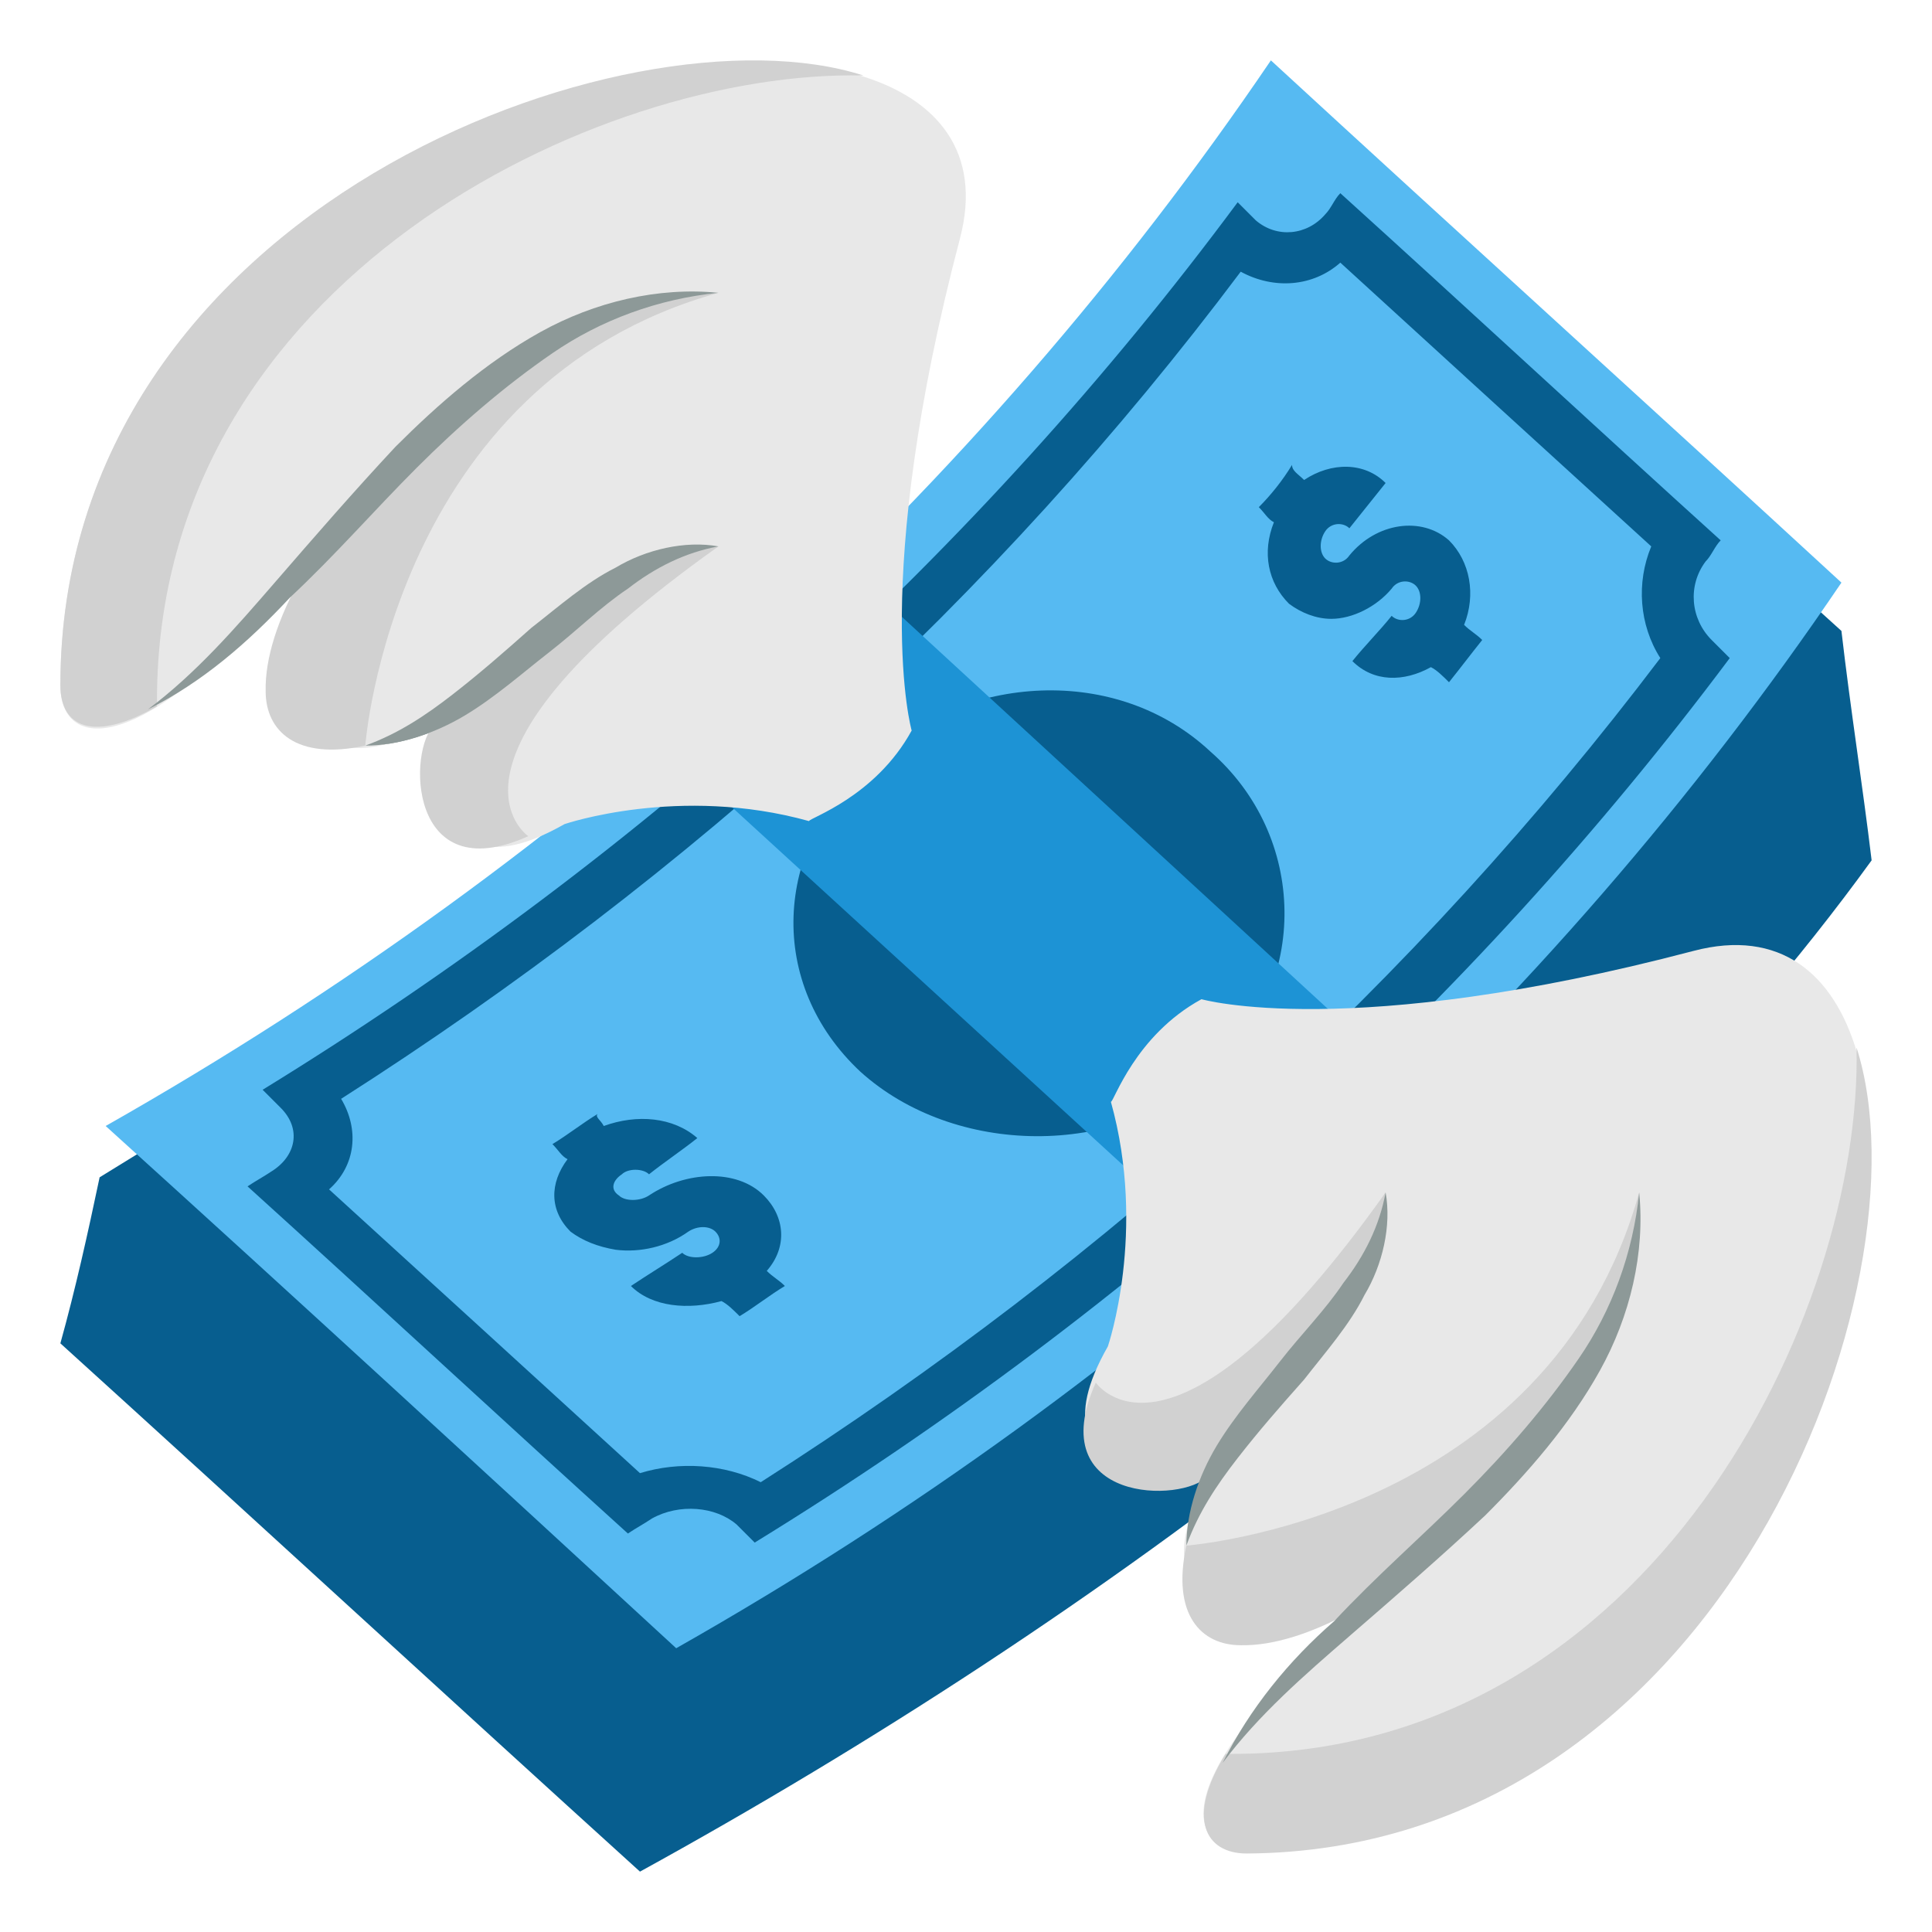
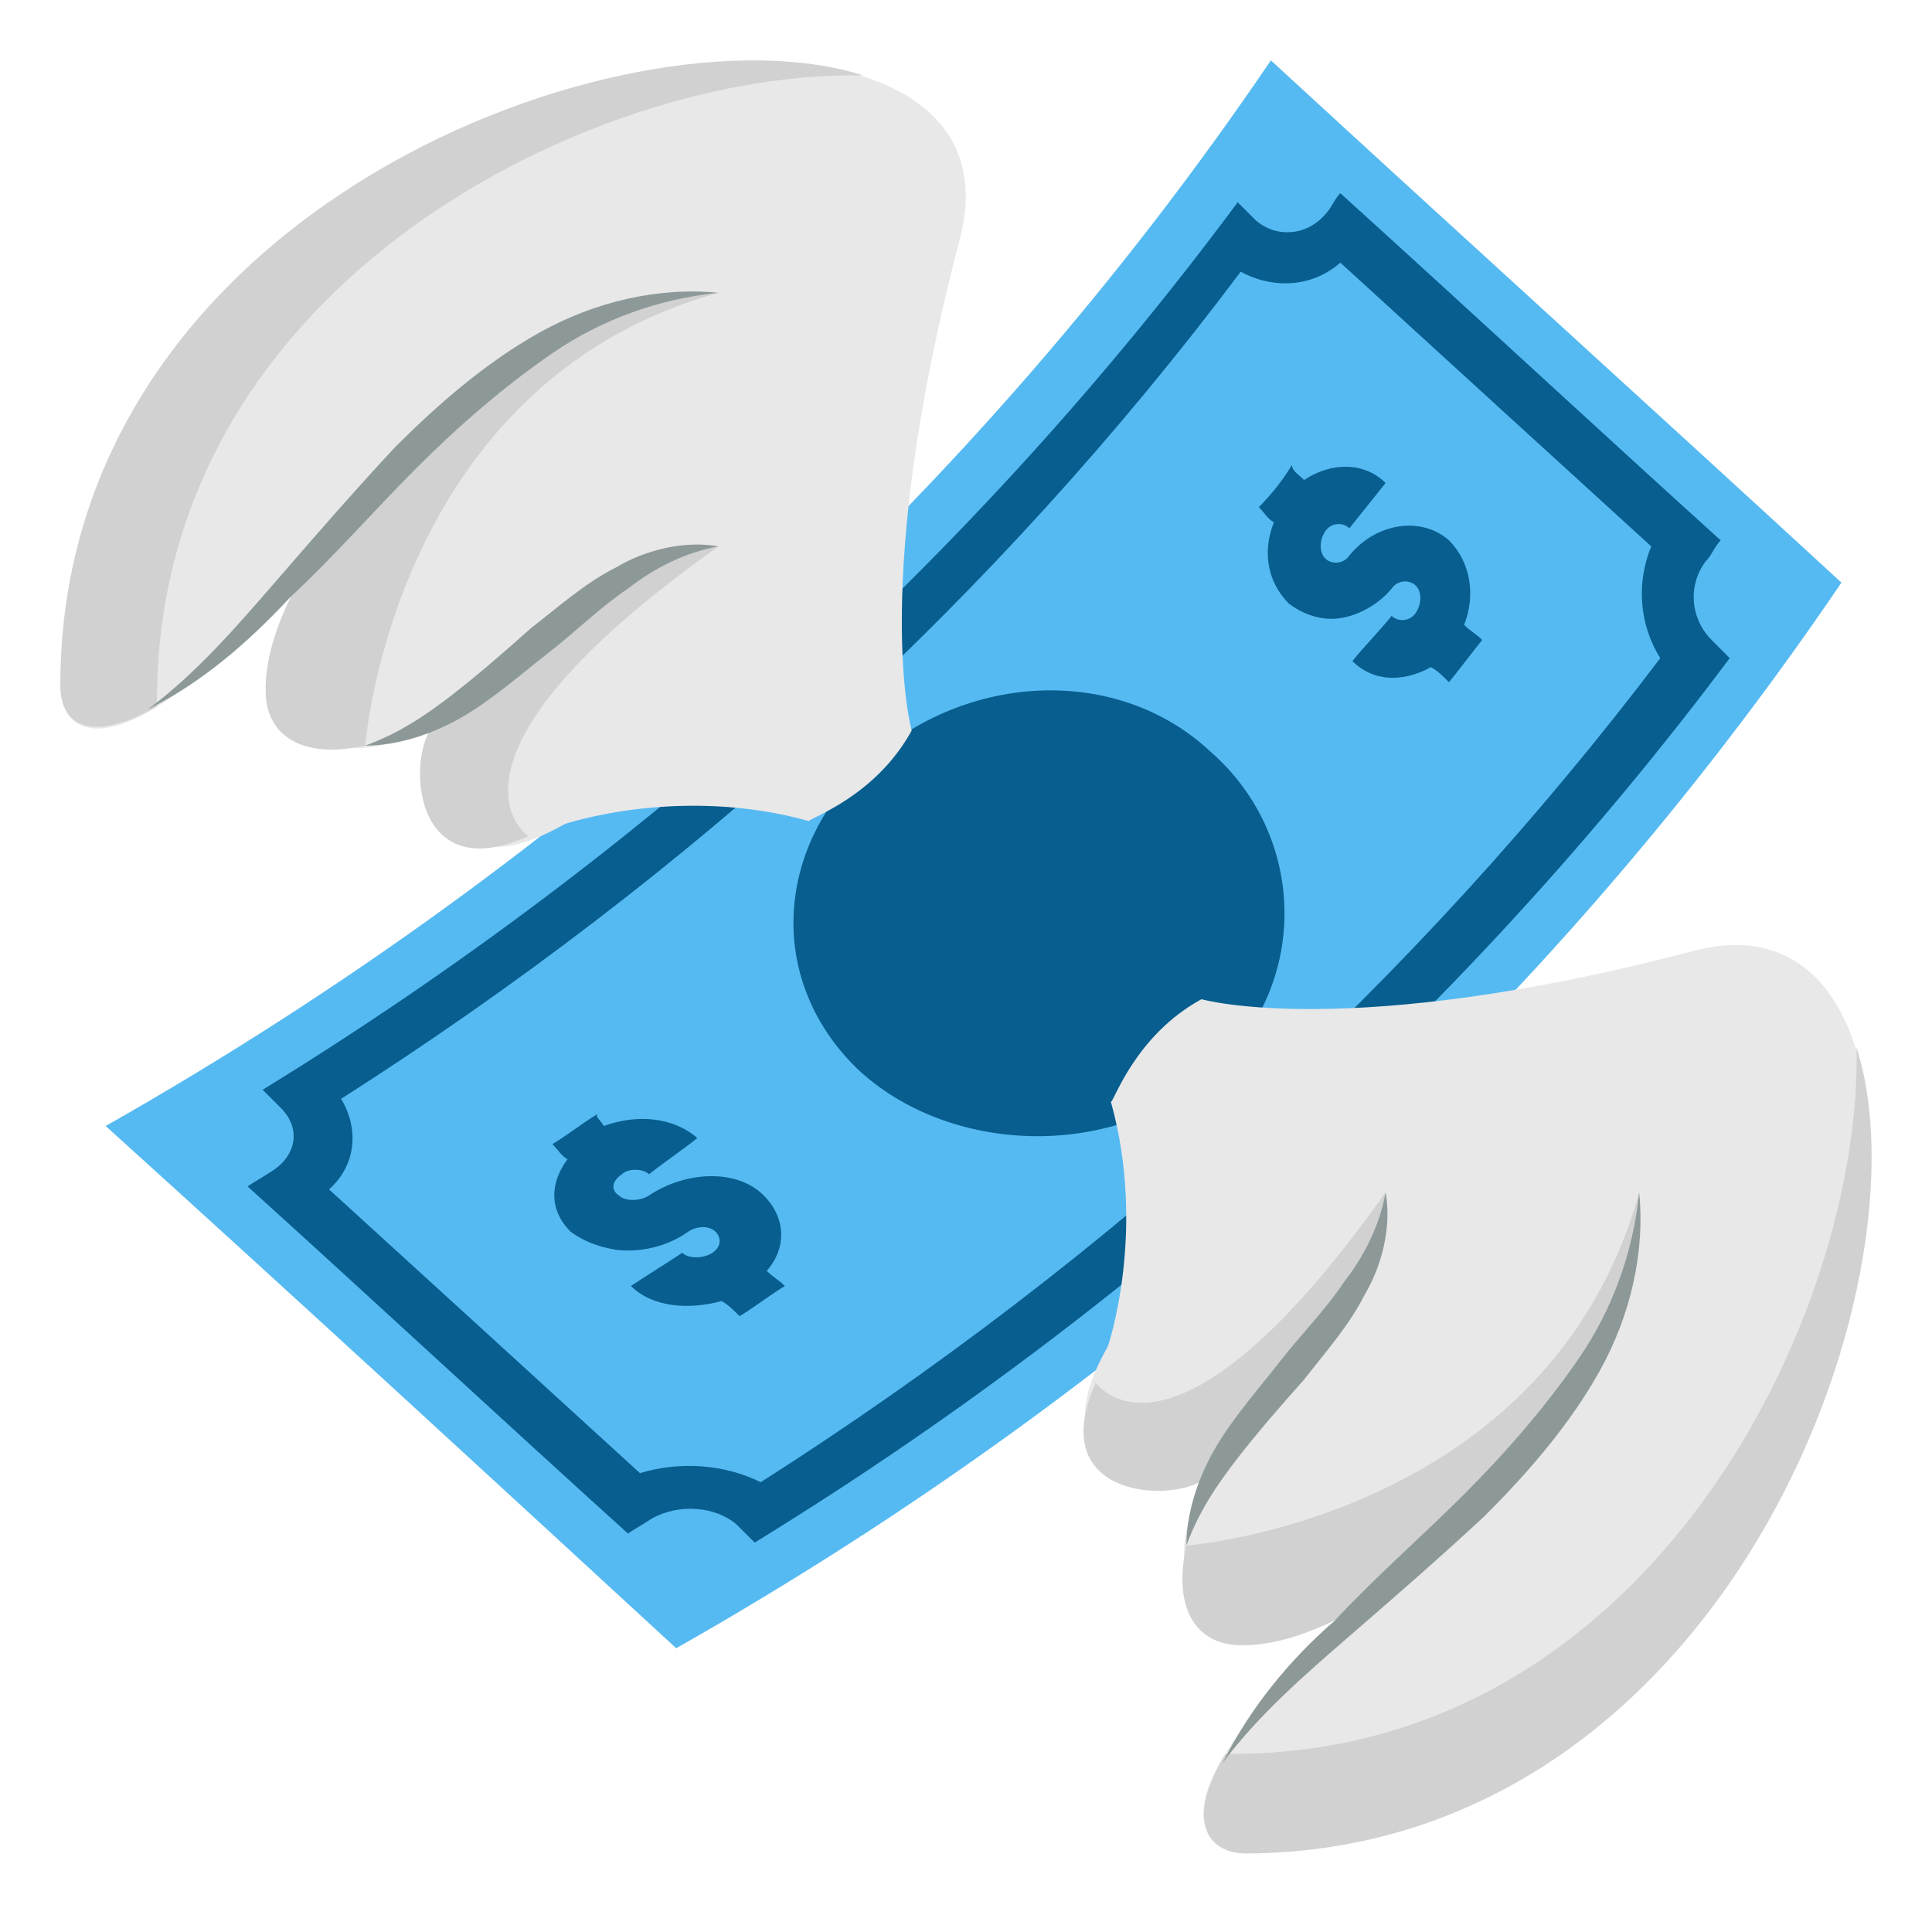
<svg xmlns="http://www.w3.org/2000/svg" width="800" height="800" viewBox="0 0 800 800" fill="none">
-   <path d="M762.5 261.25C685 191.25 607.5 120 530 50C416.25 222.5 223.75 376.25 41.25 487.5C36.25 511.25 31.25 533.75 25 556.25C105 628.75 185 702.5 265 775C453.75 671.25 653.75 523.75 775 356.25C771.25 325 766.25 293.75 762.5 261.25Z" fill="#075E8F" />
  <path d="M280 682.5C201.25 610 122.5 537.5 43.75 466.25C240 355 405 203.75 526.25 25C605 97.5 683.75 168.75 762.5 241.25C641.25 420 476.25 571.25 280 682.5Z" fill="#56BAF2" />
  <path d="M260 635C207.5 587.5 155 538.75 102.5 491.25C106.25 488.75 108.75 487.5 112.5 485C122.5 478.75 125 467.5 116.25 458.75L108.75 451.25C267.5 353.75 405 228.75 512.5 83.75L520 91.25C528.75 98.75 541.25 97.5 548.75 88.75C551.25 86.25 552.5 82.5 555 80C607.5 127.5 660 176.25 712.5 223.75C710 226.25 708.75 230 706.25 232.5C698.75 242.5 700 256.25 708.75 265L716.25 272.5C608.75 416.25 471.25 541.25 312.5 638.75L305 631.25C296.25 623.75 281.25 622.5 270 628.75C266.25 631.25 263.75 632.5 260 635ZM136.25 492.5C178.75 531.25 221.25 570 265 610C281.25 605 300 606.25 315 613.75C460 521.25 586.25 406.25 687.5 272.5C678.75 258.75 677.5 241.25 683.75 226.25C641.25 187.5 598.75 148.75 555 108.75C543.75 118.75 527.5 120 513.75 112.5C412.5 247.5 286.25 362.5 141.25 455C148.75 467.5 147.5 482.5 136.25 492.5Z" fill="#075E8F" />
  <path d="M250 466.25C263.75 461.25 278.75 462.5 288.75 471.25C282.5 476.25 275 481.25 268.75 486.25C266.25 483.75 260 483.75 257.5 486.25C253.75 488.75 252.5 492.5 256.25 495C258.75 497.5 265 497.5 268.75 495C283.75 485 305 483.75 316.25 495C325 503.75 326.25 516.25 317.5 526.25C320 528.75 322.5 530 325 532.5C318.75 536.25 312.5 541.25 306.25 545C303.75 542.5 301.25 540 298.75 538.75C285 542.5 270 541.25 261.25 532.5C268.75 527.5 275 523.75 282.5 518.75C285 521.25 291.25 521.25 295 518.75C298.75 516.25 298.75 512.5 296.25 510C293.75 507.5 288.75 507.5 285 510C276.25 516.25 265 518.75 255 517.5C247.5 516.25 241.25 513.75 236.25 510C227.5 501.25 227.5 490 235 480C232.5 478.75 231.25 476.25 228.75 473.75C235 470 241.25 465 247.5 461.25C246.25 462.5 248.75 463.75 250 466.25Z" fill="#075E8F" />
  <path d="M540 198.75C551.25 191.25 565 191.25 573.75 200L558.75 218.75C556.25 216.25 551.25 216.25 548.75 220C546.25 223.75 546.25 228.75 548.75 231.25C551.25 233.75 556.25 233.75 558.75 230C570 216.25 588.75 213.75 600 223.75C608.75 232.5 611.25 246.25 606.25 258.75C608.75 261.25 611.25 262.5 613.75 265C608.75 271.25 605 276.25 600 282.5C597.5 280 595 277.5 592.5 276.25C581.25 282.5 568.75 282.5 560 273.75C565 267.5 571.25 261.25 576.25 255C578.75 257.5 583.75 257.5 586.25 253.75C588.75 250 588.75 245 586.25 242.5C583.75 240 578.75 240 576.25 243.75C570 251.25 560 256.25 551.25 256.25C545 256.25 538.75 253.75 533.75 250C525 241.25 522.5 228.75 527.5 216.25C525 215 523.75 212.5 521.25 210C526.25 205 531.25 198.75 535 192.5C535 195 537.5 196.25 540 198.75Z" fill="#075E8F" />
  <path d="M502.5 443.75C462.5 480 395 478.75 356.25 443.75C317.5 407.5 320 351.25 360 315C400 278.75 462.5 275 501.25 311.25C541.25 346.25 542.5 407.5 502.5 443.75Z" fill="#075E8F" />
-   <path d="M272.5 306.25L508.75 522.5C536.25 500 561.25 476.25 586.25 451.25L351.25 235C326.25 258.75 300 282.5 272.5 306.25Z" fill="#1D93D5" />
-   <path d="M510 617.5C536.25 597.5 562.5 576.25 587.5 555V450C562.5 475 536.25 498.75 510 521.25V617.5Z" fill="#DBB471" />
-   <path d="M151.25 308.75C165 303.75 176.25 296.25 187.5 287.5C198.75 278.75 208.75 270 220 260C231.25 251.25 242.5 241.25 255 235C267.5 227.5 283.75 223.75 297.5 226.25C283.75 228.75 271.25 235 260 243.75C248.75 251.25 238.75 261.25 227.5 270C216.25 278.75 205 288.75 192.5 296.25C180 303.75 165 308.75 151.25 308.75Z" fill="#8D9998" />
+   <path d="M510 617.5C536.25 597.5 562.5 576.25 587.5 555V450C562.5 475 536.25 498.75 510 521.25V617.5" fill="#DBB471" />
  <path d="M497.5 413.75C497.5 413.75 558.75 431.25 701.25 393.75C843.75 356.25 776.25 766.25 516.25 766.25C487.5 766.25 486.25 730 566.25 665C566.25 665 453.75 691.25 502.5 607.5C502.5 607.5 422.5 621.25 458.75 557.5C458.75 557.5 475 510 460 456.25C461.25 456.25 470 428.75 497.5 413.75Z" fill="#E8E8E8" />
  <path d="M768.75 433.75C771.25 543.75 683.75 726.25 510 726.25H507.5C491.25 752.5 498.75 767.5 516.25 767.5C713.75 766.25 800 531.25 768.75 433.75Z" fill="#D1D1D1" />
  <path d="M678.75 493.75C641.25 628.75 491.25 640 491.25 640C485 668.75 497.5 681.25 513.75 681.25C568.75 682.5 671.25 591.25 678.75 493.75Z" fill="#D1D1D1" />
  <path d="M573.75 493.75C485 618.75 453.75 572.5 453.75 572.5C431.25 622.5 490 622.5 500 611.25C528.75 580 575 515 573.75 493.75Z" fill="#D1D1D1" />
  <path d="M506.25 730C521.25 710 540 693.75 558.75 677.5C577.5 661.25 596.25 645 615 627.5C632.5 610 650 590 662.5 567.5C675 545 681.25 518.75 678.75 493.75C676.25 518.75 667.5 542.5 653.75 562.5C640 582.5 623.75 601.25 606.25 618.75C588.75 636.25 570 652.5 552.5 671.25C533.75 687.5 517.5 707.5 506.25 730Z" fill="#8D9998" />
  <path d="M491.25 640C496.25 626.25 503.75 615 512.5 603.75C521.25 592.5 530 582.5 540 571.25C548.75 560 558.75 548.75 565 536.25C572.5 523.75 576.25 507.5 573.75 493.75C571.25 507.5 565 520 556.25 531.25C548.75 542.5 538.75 552.5 530 563.75C521.25 575 511.25 586.25 503.75 598.75C496.25 611.25 491.25 626.25 491.25 640Z" fill="#8D9998" />
  <path d="M377.5 302.5C377.5 302.5 360 241.25 397.5 98.75C435 -43.75 25 23.75 25 283.75C25 312.5 61.25 313.75 126.25 233.75C126.25 233.75 100 346.25 183.75 297.5C183.75 297.5 170 377.5 233.75 341.25C233.75 341.25 281.25 325 335 340C335 338.75 362.5 330 377.5 302.5Z" fill="#E8E8E8" />
  <path d="M357.5 31.25C247.5 28.75 65 116.25 65 290V292.5C38.75 307.5 25 301.25 25 283.75C25 86.25 260 -1.05798e-06 357.5 31.25Z" fill="#D1D1D1" />
  <path d="M297.5 121.25C162.5 158.75 151.25 308.75 151.25 308.75C122.5 315 110 302.5 110 286.25C108.75 231.25 200 128.75 297.5 121.25Z" fill="#D1D1D1" />
  <path d="M297.5 226.25C172.5 315 218.75 346.25 218.75 346.25C168.75 368.75 168.75 310 180 300C211.25 271.25 276.25 225 297.5 226.25Z" fill="#D1D1D1" />
  <path d="M61.25 293.75C81.25 278.75 97.5 260 113.75 241.25C130 222.5 146.25 203.75 163.75 185C181.25 167.5 201.25 150 223.75 137.5C246.25 125 272.5 118.75 297.5 121.25C272.5 123.75 248.75 132.5 228.75 146.25C208.75 160 190 176.25 172.5 193.75C155 211.25 138.75 230 120 247.5C102.5 266.25 83.75 282.5 61.25 293.75Z" fill="#8D9998" />
  <path d="M151.25 308.75C165 303.75 176.25 296.25 187.5 287.5C198.75 278.75 208.75 270 220 260C231.25 251.25 242.5 241.25 255 235C267.5 227.5 283.75 223.75 297.5 226.25C283.75 228.75 271.25 235 260 243.75C248.75 251.25 238.75 261.25 227.5 270C216.25 278.75 205 288.75 192.5 296.25C180 303.75 165 308.75 151.25 308.75Z" fill="#8D9998" />
</svg>